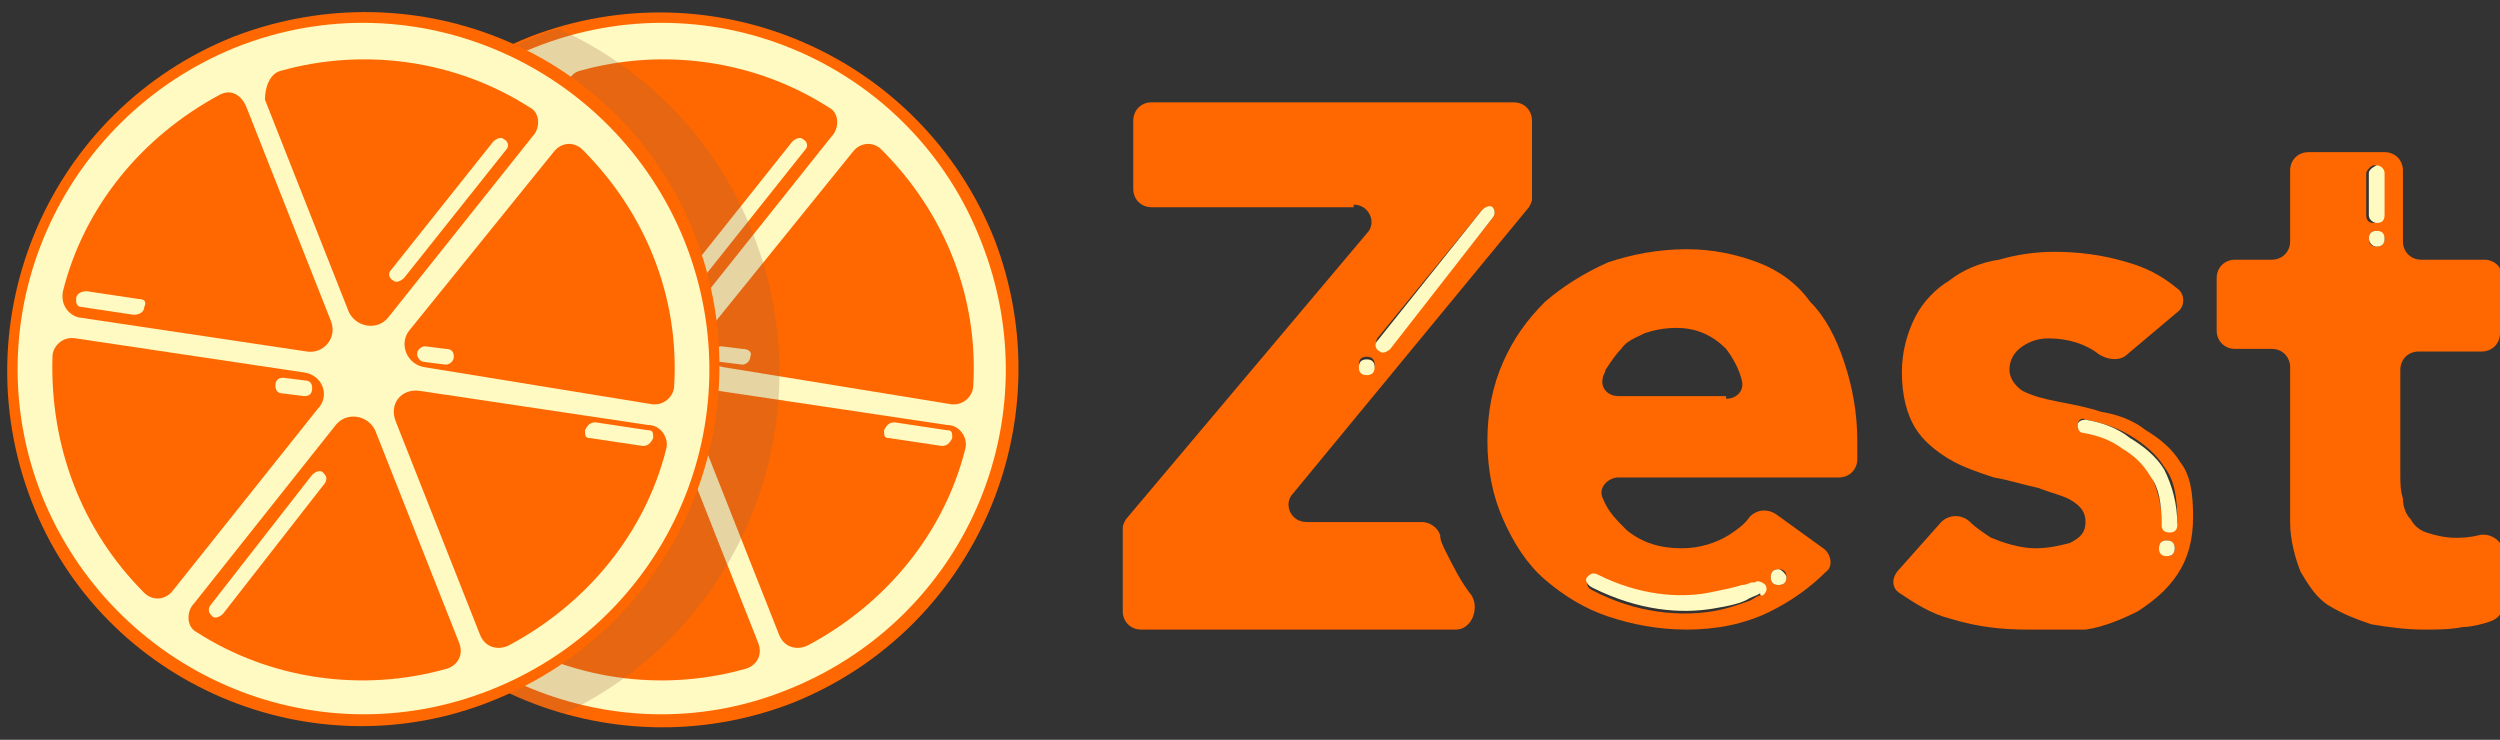
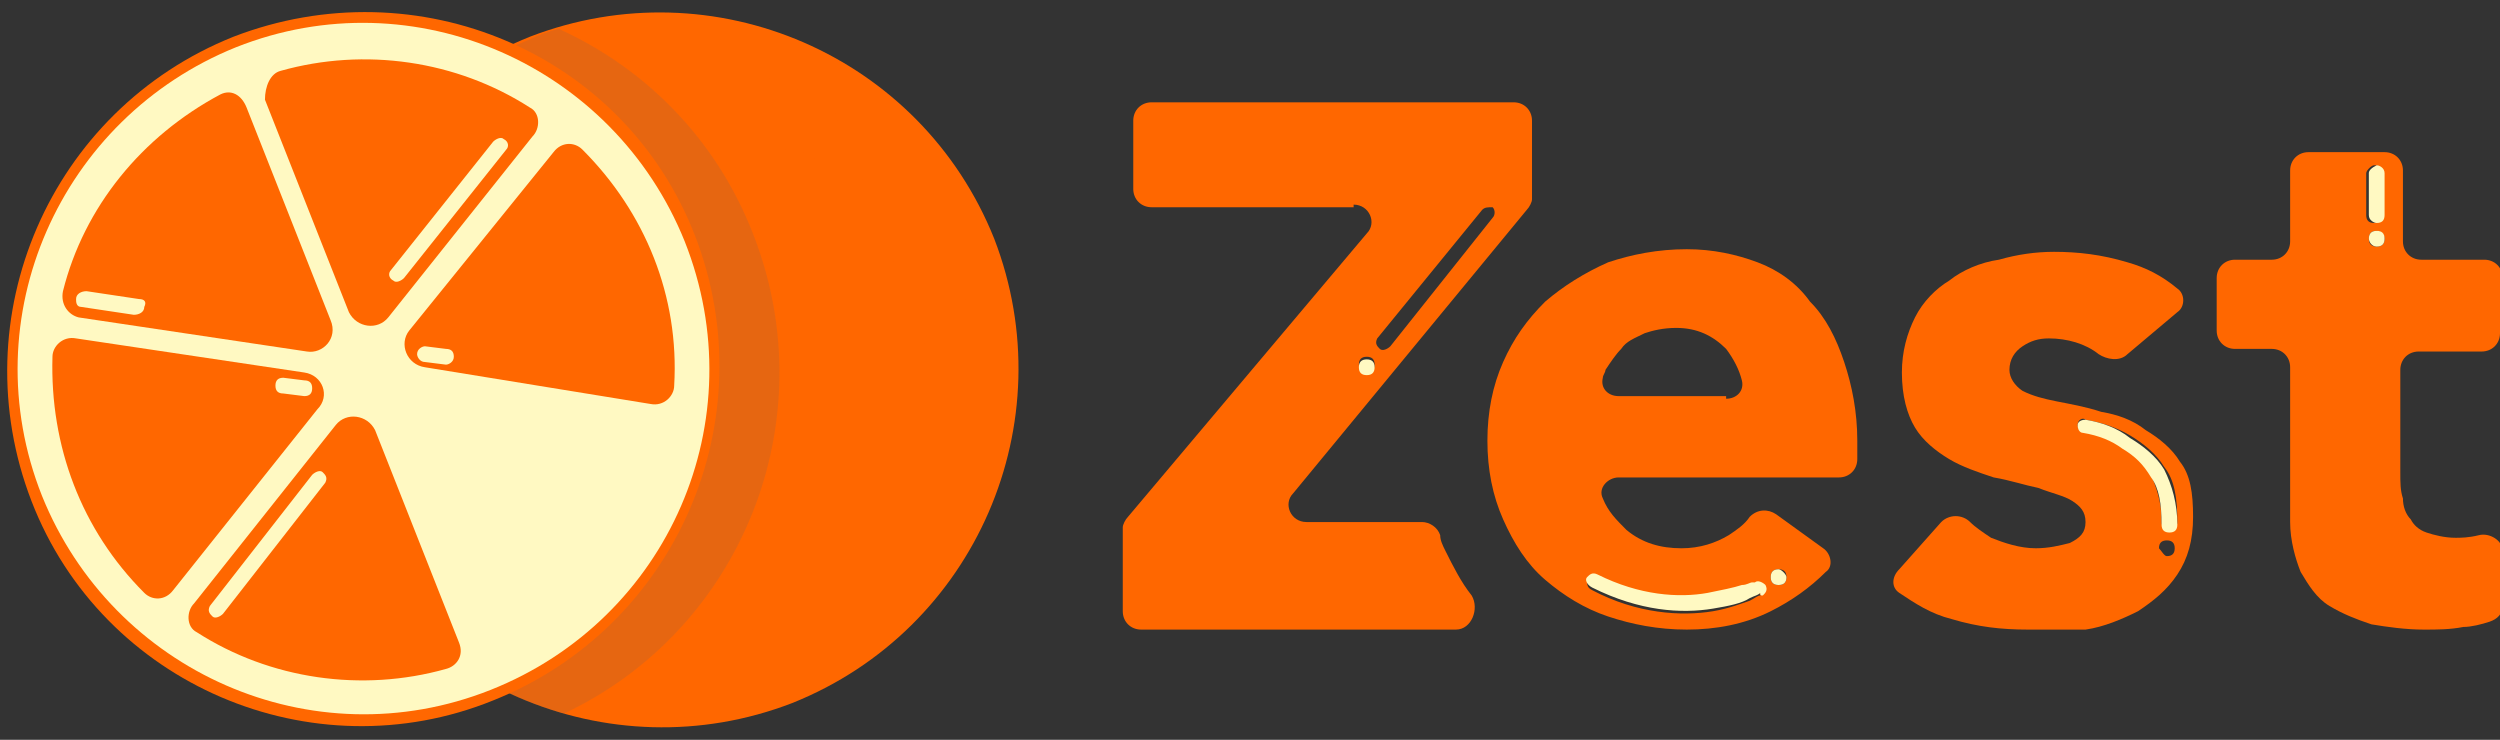
<svg xmlns="http://www.w3.org/2000/svg" xmlns:xlink="http://www.w3.org/1999/xlink" version="1.1" id="Layer_1" x="0px" y="0px" viewBox="0 0 95.3 28.2" style="enable-background:new 0 0 95.3 28.2;" xml:space="preserve">
  <rect x="0" y="0" width="95.3" height="28.2" fill="#333333" stroke="none" />
  <style type="text/css">
	.st0{clip-path:url(#SVGID_00000115505283497708753500000006737222263879941808_);}
	.st1{fill-rule:evenodd;clip-rule:evenodd;fill:#FF6700;}
	.st2{fill:#FFF9C2;}
	.st3{fill:#FF6700;}
	.st4{fill:#9C6444;fill-opacity:0.25;}
</style>
  <g>
    <defs>
      <rect id="SVGID_1_" x="-3.8" y="-3.6" width="103" height="35.3" />
    </defs>
    <clipPath id="SVGID_00000176002141219872494440000005299858996296302783_">
      <use xlink:href="#SVGID_1_" style="overflow:visible;" />
    </clipPath>
    <g style="clip-path:url(#SVGID_00000176002141219872494440000005299858996296302783_);">
      <path class="st1" d="M95.3,12.7c0,0.4-0.3,0.7-0.7,0.7h-2.4c-0.4,0-0.7,0.3-0.7,0.7v3.9c0,0.4,0,0.7,0.1,1c0,0.3,0.1,0.6,0.3,0.8    c0.1,0.2,0.3,0.4,0.6,0.5c0.3,0.1,0.7,0.2,1.1,0.2c0.2,0,0.5,0,0.9-0.1c0.4-0.1,0.9,0.2,0.9,0.6v2.1c0,0.3-0.2,0.5-0.5,0.6    c-0.3,0.1-0.7,0.2-1,0.2c-0.5,0.1-1,0.1-1.5,0.1c-0.7,0-1.4-0.1-2-0.2c-0.6-0.2-1.1-0.4-1.6-0.7c-0.5-0.3-0.8-0.8-1.1-1.3    c-0.2-0.5-0.4-1.2-0.4-1.9V14c0-0.4-0.3-0.7-0.7-0.7h-1.4c-0.4,0-0.7-0.3-0.7-0.7v-2c0-0.4,0.3-0.7,0.7-0.7h1.4    c0.4,0,0.7-0.3,0.7-0.7V6.5c0-0.4,0.3-0.7,0.7-0.7h2.9c0.4,0,0.7,0.3,0.7,0.7v2.7c0,0.4,0.3,0.7,0.7,0.7h2.4    c0.4,0,0.7,0.3,0.7,0.7V12.7z M90.9,9.1c0,0.2-0.1,0.3-0.3,0.3c-0.2,0-0.3-0.1-0.3-0.3c0-0.2,0.1-0.3,0.3-0.3    C90.7,8.8,90.9,8.9,90.9,9.1z M90.8,6.6c0-0.2-0.1-0.3-0.3-0.3c-0.1,0-0.3,0.2-0.3,0.3l0,1.6c0,0.2,0.1,0.3,0.3,0.3    c0.1,0,0.3-0.2,0.3-0.3L90.8,6.6z" />
      <path class="st2" d="M90.6,6.3c0.1,0,0.3,0.1,0.3,0.3l0,1.6c0,0.2-0.1,0.3-0.3,0.3c-0.1,0-0.3-0.1-0.3-0.3l0-1.6    C90.3,6.5,90.4,6.4,90.6,6.3z" />
      <path class="st2" d="M90.6,9.4c0.2,0,0.3-0.1,0.3-0.3c0-0.2-0.1-0.3-0.3-0.3c-0.2,0-0.3,0.1-0.3,0.3C90.3,9.2,90.4,9.4,90.6,9.4z" />
      <path class="st1" d="M81.1,13.5c-0.3,0.3-0.8,0.2-1.1,0c-0.5-0.4-1.2-0.6-1.9-0.6c-0.4,0-0.7,0.1-1,0.3c-0.3,0.2-0.5,0.5-0.5,0.9    c0,0.3,0.2,0.6,0.5,0.8c0.4,0.2,0.8,0.3,1.3,0.4c0.5,0.1,1.1,0.2,1.7,0.4c0.6,0.1,1.2,0.3,1.7,0.7c0.5,0.3,1,0.7,1.3,1.2    c0.4,0.5,0.5,1.2,0.5,2.1c0,0.9-0.2,1.6-0.6,2.2c-0.4,0.6-0.9,1-1.5,1.4c-0.6,0.3-1.3,0.6-2,0.7C78.8,24,78.1,24,77.3,24    c-1,0-1.9-0.1-2.9-0.4c-0.8-0.2-1.4-0.6-2-1c-0.3-0.2-0.3-0.6,0-0.9l1.6-1.8c0.3-0.3,0.8-0.3,1.1,0c0.2,0.2,0.5,0.4,0.8,0.6    c0.5,0.2,1.1,0.4,1.7,0.4c0.5,0,0.9-0.1,1.3-0.2c0.4-0.2,0.6-0.4,0.6-0.8c0-0.4-0.2-0.6-0.5-0.8c-0.3-0.2-0.8-0.3-1.3-0.5    c-0.5-0.1-1.1-0.3-1.7-0.4c-0.6-0.2-1.2-0.4-1.7-0.7c-0.5-0.3-1-0.7-1.3-1.2c-0.3-0.5-0.5-1.2-0.5-2.1c0-0.8,0.2-1.5,0.5-2.1    c0.3-0.6,0.8-1.1,1.3-1.4c0.5-0.4,1.2-0.7,1.9-0.8c0.7-0.2,1.4-0.3,2.1-0.3c0.9,0,1.8,0.1,2.8,0.4c0.7,0.2,1.3,0.5,1.9,1    c0.3,0.2,0.3,0.7,0,0.9L81.1,13.5z M79.2,16.2c0-0.2,0.2-0.3,0.3-0.2c0.6,0.1,1.2,0.3,1.7,0.6c0.5,0.3,1,0.7,1.3,1.2    c0.4,0.5,0.5,1.2,0.5,2.1c0,0.2-0.1,0.3-0.3,0.3c-0.2,0-0.3-0.1-0.3-0.3c0-0.8-0.2-1.3-0.4-1.8c0,0,0,0,0,0    c-0.3-0.5-0.7-0.8-1.1-1.1l0,0c-0.5-0.3-1-0.5-1.5-0.6C79.3,16.5,79.2,16.3,79.2,16.2z M82.6,21.2c0.2,0,0.3-0.1,0.3-0.3    c0-0.2-0.1-0.3-0.3-0.3c-0.2,0-0.3,0.1-0.3,0.3C82.4,21,82.5,21.2,82.6,21.2z" />
      <path class="st2" d="M79.5,16c-0.2,0-0.3,0.1-0.3,0.2c0,0.2,0.1,0.3,0.2,0.3c0.6,0.1,1.1,0.3,1.5,0.6l0,0c0.5,0.3,0.8,0.6,1.1,1.1    c0,0,0,0,0,0c0.3,0.4,0.4,1,0.4,1.8c0,0.2,0.1,0.3,0.3,0.3c0.2,0,0.3-0.1,0.3-0.3c0-0.8-0.2-1.5-0.5-2.1c-0.3-0.5-0.8-0.9-1.3-1.2    C80.7,16.3,80.1,16.1,79.5,16z" />
-       <path class="st2" d="M82.9,20.9c0,0.2-0.1,0.3-0.3,0.3c-0.2,0-0.3-0.1-0.3-0.3c0-0.2,0.1-0.3,0.3-0.3    C82.8,20.6,82.9,20.7,82.9,20.9z" />
      <path class="st1" d="M69.5,20.9c0.3,0.2,0.4,0.7,0.1,0.9c-0.6,0.6-1.3,1.1-2.1,1.5c-1,0.5-2.1,0.7-3.2,0.7c-1.1,0-2.1-0.2-3-0.5    c-0.9-0.3-1.7-0.8-2.4-1.4c-0.7-0.6-1.2-1.4-1.6-2.3c-0.4-0.9-0.6-1.9-0.6-3c0-1.1,0.2-2.1,0.6-3c0.4-0.9,0.9-1.6,1.6-2.3    c0.7-0.6,1.5-1.1,2.4-1.5c0.9-0.3,1.9-0.5,3-0.5c1,0,1.9,0.2,2.7,0.5c0.8,0.3,1.5,0.8,2,1.5c0.6,0.6,1,1.4,1.3,2.3    c0.3,0.9,0.5,1.9,0.5,3v0.7c0,0.4-0.3,0.7-0.7,0.7h-8.4c-0.4,0-0.8,0.4-0.6,0.8c0.2,0.5,0.5,0.8,0.9,1.2c0.6,0.5,1.3,0.7,2.1,0.7    c0.7,0,1.3-0.2,1.8-0.5c0.3-0.2,0.6-0.4,0.8-0.7c0.3-0.3,0.7-0.3,1-0.1L69.5,20.9z M65.8,15.2c0.4,0,0.7-0.3,0.6-0.7    c-0.1-0.4-0.3-0.8-0.6-1.2c-0.5-0.5-1.1-0.8-1.9-0.8c-0.5,0-0.9,0.1-1.2,0.2c-0.4,0.2-0.7,0.3-0.9,0.6c-0.2,0.2-0.4,0.5-0.6,0.8    c0,0.1-0.1,0.2-0.1,0.3c-0.1,0.4,0.2,0.7,0.6,0.7H65.8z M67.2,22.3c0.1,0.1,0.1,0.3-0.1,0.4L67,22.4c0.2,0.2,0.2,0.2,0.2,0.2l0,0    l0,0l0,0c0,0,0,0,0,0c0,0,0,0,0,0c0,0,0,0,0,0c0,0-0.1,0-0.1,0.1c-0.1,0-0.2,0.1-0.4,0.2c-0.3,0.1-0.8,0.3-1.4,0.4    c-1.2,0.2-2.9,0.1-4.6-0.8c-0.2-0.1-0.2-0.2-0.2-0.4c0.1-0.1,0.2-0.2,0.4-0.1c1.6,0.9,3.1,0.9,4.2,0.7c0.6-0.1,1-0.2,1.3-0.3    c0.2-0.1,0.3-0.1,0.4-0.1c0,0,0.1,0,0.1,0c0,0,0,0,0,0l0,0l0,0l0,0C67,22.1,67.1,22.2,67.2,22.3z M67.8,22.3    c0.2,0,0.3-0.1,0.3-0.3c0-0.2-0.1-0.3-0.3-0.3c-0.2,0-0.3,0.1-0.3,0.3C67.5,22.2,67.6,22.3,67.8,22.3z" />
      <path class="st2" d="M67.2,22.7c0.1-0.1,0.2-0.2,0.1-0.4c-0.1-0.1-0.3-0.2-0.4-0.1l0,0l0,0l0,0c0,0,0,0,0,0c0,0-0.1,0-0.1,0    c-0.1,0-0.2,0.1-0.4,0.1c-0.3,0.1-0.8,0.2-1.3,0.3c-1.1,0.2-2.6,0.1-4.2-0.7c-0.2-0.1-0.3,0-0.4,0.1c-0.1,0.1,0,0.3,0.2,0.4    c1.8,0.9,3.4,1,4.6,0.8c0.6-0.1,1.1-0.2,1.4-0.4c0.2-0.1,0.3-0.1,0.4-0.2C67.1,22.7,67.1,22.7,67.2,22.7    C67.2,22.7,67.2,22.7,67.2,22.7L67.2,22.7L67.2,22.7L67.2,22.7L67.2,22.7L67.2,22.7c0,0,0,0-0.2-0.2L67.2,22.7z" />
      <path class="st2" d="M68.1,22c0,0.2-0.1,0.3-0.3,0.3c-0.2,0-0.3-0.1-0.3-0.3c0-0.2,0.1-0.3,0.3-0.3C67.9,21.7,68.1,21.9,68.1,22z" />
      <path class="st1" d="M51.6,7.8c0.6,0,0.9,0.7,0.5,1.1L43,19.7c-0.1,0.1-0.2,0.3-0.2,0.4v3.2c0,0.4,0.3,0.7,0.7,0.7h12    c0.6,0,0.9-0.8,0.6-1.3c-0.4-0.5-0.7-1.1-1-1.7c-0.1-0.2-0.2-0.4-0.2-0.6c-0.1-0.3-0.4-0.5-0.7-0.5h-4.4c-0.6,0-0.9-0.7-0.5-1.1    L58.2,8c0.1-0.1,0.2-0.3,0.2-0.4v-3c0-0.4-0.3-0.7-0.7-0.7H43.9c-0.4,0-0.7,0.3-0.7,0.7v2.6c0,0.4,0.3,0.7,0.7,0.7H51.6z     M56.9,7.9C57,8,57,8.2,56.9,8.3L53,13.2c-0.1,0.1-0.3,0.2-0.4,0.1c-0.1-0.1-0.2-0.2-0.1-0.4L56.5,8C56.6,7.9,56.7,7.9,56.9,7.9z     M52.1,14.2c0.2,0,0.3-0.1,0.3-0.3c0-0.2-0.1-0.3-0.3-0.3c-0.2,0-0.3,0.1-0.3,0.3C51.8,14.1,52,14.2,52.1,14.2z" />
      <path class="st2" d="M52.4,14c0,0.2-0.1,0.3-0.3,0.3c-0.2,0-0.3-0.1-0.3-0.3c0-0.2,0.1-0.3,0.3-0.3C52.3,13.7,52.4,13.8,52.4,14z" />
-       <path class="st2" d="M56.9,8.3C57,8.2,57,8,56.9,7.9c-0.1-0.1-0.3,0-0.4,0.1L52.5,13c-0.1,0.1-0.1,0.3,0.1,0.4    c0.1,0.1,0.3,0,0.4-0.1L56.9,8.3z" />
      <path class="st3" d="M30.2,26.8c7-2.8,10.4-10.7,7.7-17.7c-2.8-7-10.7-10.4-17.7-7.7c-7,2.8-10.4,10.7-7.7,17.7    C15.3,26.1,23.2,29.5,30.2,26.8z" />
-       <path class="st2" d="M30,26.3c6.8-2.7,10.1-10.3,7.4-17.1C34.8,2.5,27.2-0.9,20.4,1.8C13.6,4.5,10.3,12.1,13,18.9    C15.6,25.6,23.3,29,30,26.3z" />
      <path class="st1" d="M22.1,2.7c3.2-0.9,6.7-0.4,9.5,1.4c0.4,0.2,0.4,0.8,0.1,1.1l-5.5,6.9c-0.4,0.5-1.2,0.4-1.5-0.2c0,0,0,0,0,0    l-3.2-8.1c0,0,0,0,0,0C21.5,3.3,21.7,2.8,22.1,2.7z M30.7,5.7c0.1-0.1,0.1-0.3-0.1-0.4c-0.1-0.1-0.3,0-0.4,0.1l-3.9,4.9    c-0.1,0.1-0.1,0.3,0.1,0.4c0.1,0.1,0.3,0,0.4-0.1L30.7,5.7z" />
      <path class="st1" d="M20.8,4.1C20.8,4,20.8,4,20.8,4.1c-0.2-0.5-0.7-0.6-1.1-0.4c-3,1.6-5.2,4.3-6,7.5c-0.1,0.4,0.2,0.8,0.7,0.9    c0,0,0,0,0,0l8.7,1.3c0,0,0,0,0,0c0.6,0.1,1.2-0.5,0.9-1.2c0,0,0,0,0,0L20.8,4.1z M16.9,11.7c0,0.2-0.2,0.3-0.4,0.3l-2-0.3    c-0.2,0-0.2-0.2-0.2-0.3c0-0.2,0.2-0.3,0.4-0.3l2,0.3C16.9,11.4,16.9,11.5,16.9,11.7z" />
      <path class="st1" d="M13.4,13.6c0-0.4,0.4-0.8,0.9-0.7c0,0,0,0,0,0l8.7,1.3l0,0c0.7,0.1,1,0.9,0.5,1.4l-5.5,6.9    c-0.3,0.4-0.8,0.4-1.1,0.1C14.5,20.2,13.2,17,13.4,13.6z M23,15.1c0.2,0,0.3-0.1,0.3-0.3c0-0.2-0.1-0.3-0.3-0.3l-0.8-0.1    c-0.2,0-0.3,0.1-0.3,0.3c0,0.2,0.1,0.3,0.3,0.3L23,15.1z" />
-       <path class="st1" d="M29.7,24.2C29.7,24.2,29.7,24.2,29.7,24.2c0.2,0.5,0.7,0.6,1.1,0.4c3-1.6,5.2-4.3,6-7.5    c0.1-0.4-0.2-0.9-0.7-0.9l-8.7-1.3c-0.7-0.1-1.2,0.5-0.9,1.2c0,0,0,0,0,0L29.7,24.2z M35.9,17c0.2,0,0.3-0.1,0.4-0.3    c0-0.2,0-0.3-0.2-0.3l-2-0.3c-0.2,0-0.3,0.1-0.4,0.3c0,0.2,0,0.3,0.2,0.3L35.9,17z" />
      <path class="st1" d="M24.2,16.2c0.4-0.5,1.2-0.4,1.5,0.2c0,0,0,0,0,0c0,0,0,0,0,0l3.2,8.1c0,0,0,0,0,0c0.2,0.5-0.1,0.9-0.5,1    c-3.2,0.9-6.7,0.4-9.5-1.4c-0.4-0.2-0.4-0.8-0.1-1.1L24.2,16.2z M23.7,18c0.1,0.1,0.2,0.2,0.1,0.4l-3.9,5    c-0.1,0.1-0.3,0.2-0.4,0.1c-0.1-0.1-0.2-0.2-0.1-0.4l3.9-5C23.4,18,23.6,17.9,23.7,18z" />
-       <path class="st1" d="M32.5,5.8c0.3-0.4,0.8-0.4,1.1-0.1c2.4,2.4,3.7,5.6,3.5,9c0,0.4-0.4,0.8-0.9,0.7L27.6,14    c-0.7-0.1-1-0.9-0.6-1.4L32.5,5.8z M28.6,13.6c0,0.2-0.2,0.3-0.3,0.3l-0.8-0.1c-0.2,0-0.3-0.2-0.3-0.3c0-0.2,0.2-0.3,0.3-0.3    l0.8,0.1C28.5,13.3,28.7,13.4,28.6,13.6z" />
+       <path class="st1" d="M32.5,5.8c0.3-0.4,0.8-0.4,1.1-0.1c2.4,2.4,3.7,5.6,3.5,9c0,0.4-0.4,0.8-0.9,0.7c-0.7-0.1-1-0.9-0.6-1.4L32.5,5.8z M28.6,13.6c0,0.2-0.2,0.3-0.3,0.3l-0.8-0.1c-0.2,0-0.3-0.2-0.3-0.3c0-0.2,0.2-0.3,0.3-0.3    l0.8,0.1C28.5,13.3,28.7,13.4,28.6,13.6z" />
      <path class="st4" d="M21.5,27.2c6.8-3.2,10-11.2,7.2-18.3c-1.4-3.6-4.1-6.3-7.4-7.8c-0.4,0.1-0.7,0.2-1.1,0.4    c-7,2.8-10.4,10.7-7.7,17.7C14.2,23.2,17.5,26.1,21.5,27.2z" />
      <path class="st3" d="M18.8,26.7c7-2.8,10.4-10.7,7.7-17.7S15.9-1.3,8.9,1.4c-7,2.8-10.4,10.7-7.7,17.7    C3.9,26.1,11.9,29.5,18.8,26.7z" />
      <path class="st2" d="M18.7,26.3c6.8-2.7,10.1-10.3,7.4-17.1C23.4,2.5,15.8-0.9,9,1.8C2.3,4.5-1.1,12.1,1.6,18.9    C4.3,25.6,11.9,29,18.7,26.3z" />
      <path class="st1" d="M10.7,2.7c3.2-0.9,6.7-0.4,9.5,1.4c0.4,0.2,0.4,0.8,0.1,1.1l-5.5,6.9c-0.4,0.5-1.2,0.4-1.5-0.2c0,0,0,0,0,0    l-3.2-8.1c0,0,0,0,0,0C10.1,3.3,10.3,2.8,10.7,2.7z M19.3,5.7c0.1-0.1,0.1-0.3-0.1-0.4c-0.1-0.1-0.3,0-0.4,0.1l-3.9,4.9    c-0.1,0.1-0.1,0.3,0.1,0.4c0.1,0.1,0.3,0,0.4-0.1L19.3,5.7z" />
      <path class="st1" d="M9.4,4.1C9.4,4,9.4,4,9.4,4.1C9.2,3.6,8.8,3.4,8.4,3.6c-3,1.6-5.2,4.3-6,7.5C2.3,11.6,2.6,12,3,12.1    c0,0,0,0,0,0l8.7,1.3c0,0,0,0,0,0c0.6,0.1,1.2-0.5,0.9-1.2c0,0,0,0,0,0L9.4,4.1z M5.5,11.7c0,0.2-0.2,0.3-0.4,0.3l-2-0.3    c-0.2,0-0.2-0.2-0.2-0.3c0-0.2,0.2-0.3,0.4-0.3l2,0.3C5.5,11.4,5.6,11.5,5.5,11.7z" />
      <path class="st1" d="M2,13.6c0-0.4,0.4-0.8,0.9-0.7c0,0,0,0,0,0l8.7,1.3l0,0c0.7,0.1,1,0.9,0.5,1.4l-5.5,6.9    c-0.3,0.4-0.8,0.4-1.1,0.1C3.1,20.2,1.9,17,2,13.6z M11.6,15.1c0.2,0,0.3-0.1,0.3-0.3c0-0.2-0.1-0.3-0.3-0.3l-0.8-0.1    c-0.2,0-0.3,0.1-0.3,0.3c0,0.2,0.1,0.3,0.3,0.3L11.6,15.1z" />
-       <path class="st1" d="M18.3,24.2C18.3,24.2,18.3,24.2,18.3,24.2c0.2,0.5,0.7,0.6,1.1,0.4c3-1.6,5.2-4.3,6-7.5    c0.1-0.4-0.2-0.9-0.7-0.9L16,14.9c-0.7-0.1-1.2,0.5-0.9,1.2c0,0,0,0,0,0L18.3,24.2z M24.5,17c0.2,0,0.3-0.1,0.4-0.3    c0-0.2,0-0.3-0.2-0.3l-2-0.3c-0.2,0-0.3,0.1-0.4,0.3c0,0.2,0,0.3,0.2,0.3L24.5,17z" />
      <path class="st1" d="M12.8,16.2c0.4-0.5,1.2-0.4,1.5,0.2c0,0,0,0,0,0c0,0,0,0,0,0l3.2,8.1c0,0,0,0,0,0c0.2,0.5-0.1,0.9-0.5,1    c-3.2,0.9-6.7,0.4-9.5-1.4c-0.4-0.2-0.4-0.8-0.1-1.1L12.8,16.2z M12.3,18c0.1,0.1,0.2,0.2,0.1,0.4l-3.9,5    c-0.1,0.1-0.3,0.2-0.4,0.1c-0.1-0.1-0.2-0.2-0.1-0.4l3.9-5C12,18,12.2,17.9,12.3,18z" />
      <path class="st1" d="M21.1,5.8c0.3-0.4,0.8-0.4,1.1-0.1c2.4,2.4,3.7,5.6,3.5,9c0,0.4-0.4,0.8-0.9,0.7L16.2,14    c-0.7-0.1-1-0.9-0.6-1.4L21.1,5.8z M17.3,13.6c0,0.2-0.2,0.3-0.3,0.3l-0.8-0.1c-0.2,0-0.3-0.2-0.3-0.3c0-0.2,0.2-0.3,0.3-0.3    l0.8,0.1C17.2,13.3,17.3,13.4,17.3,13.6z" />
    </g>
  </g>
</svg>